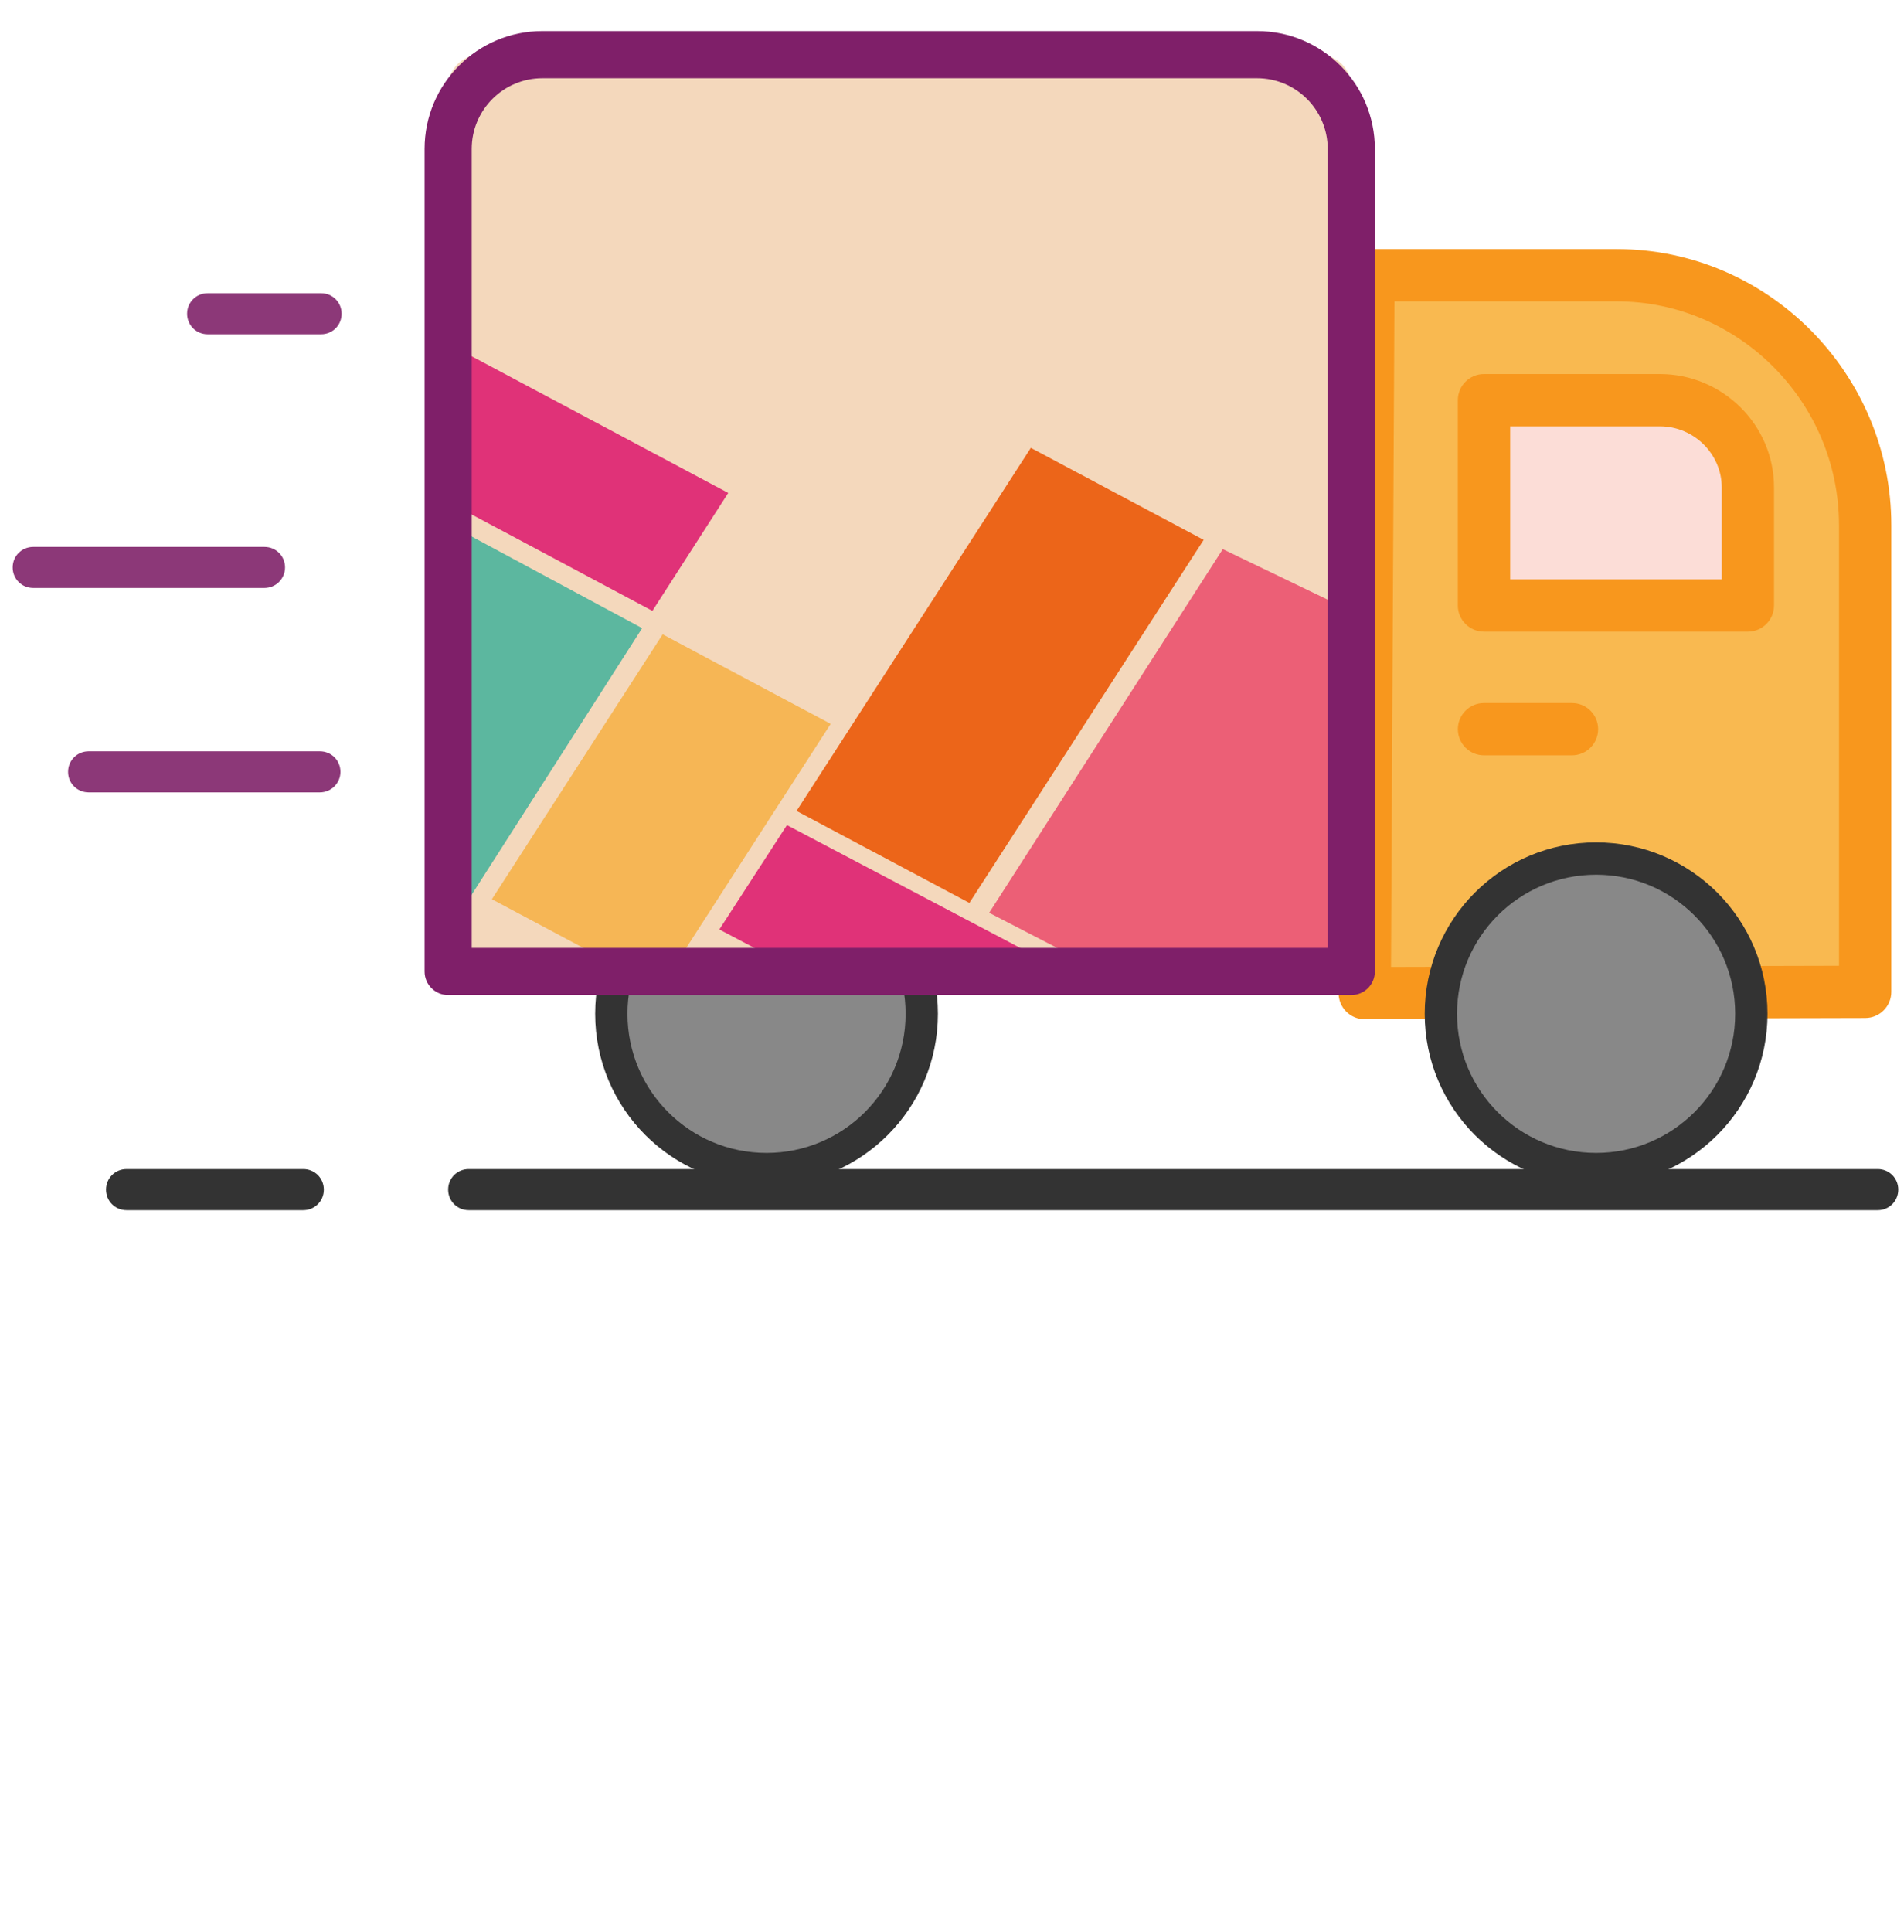
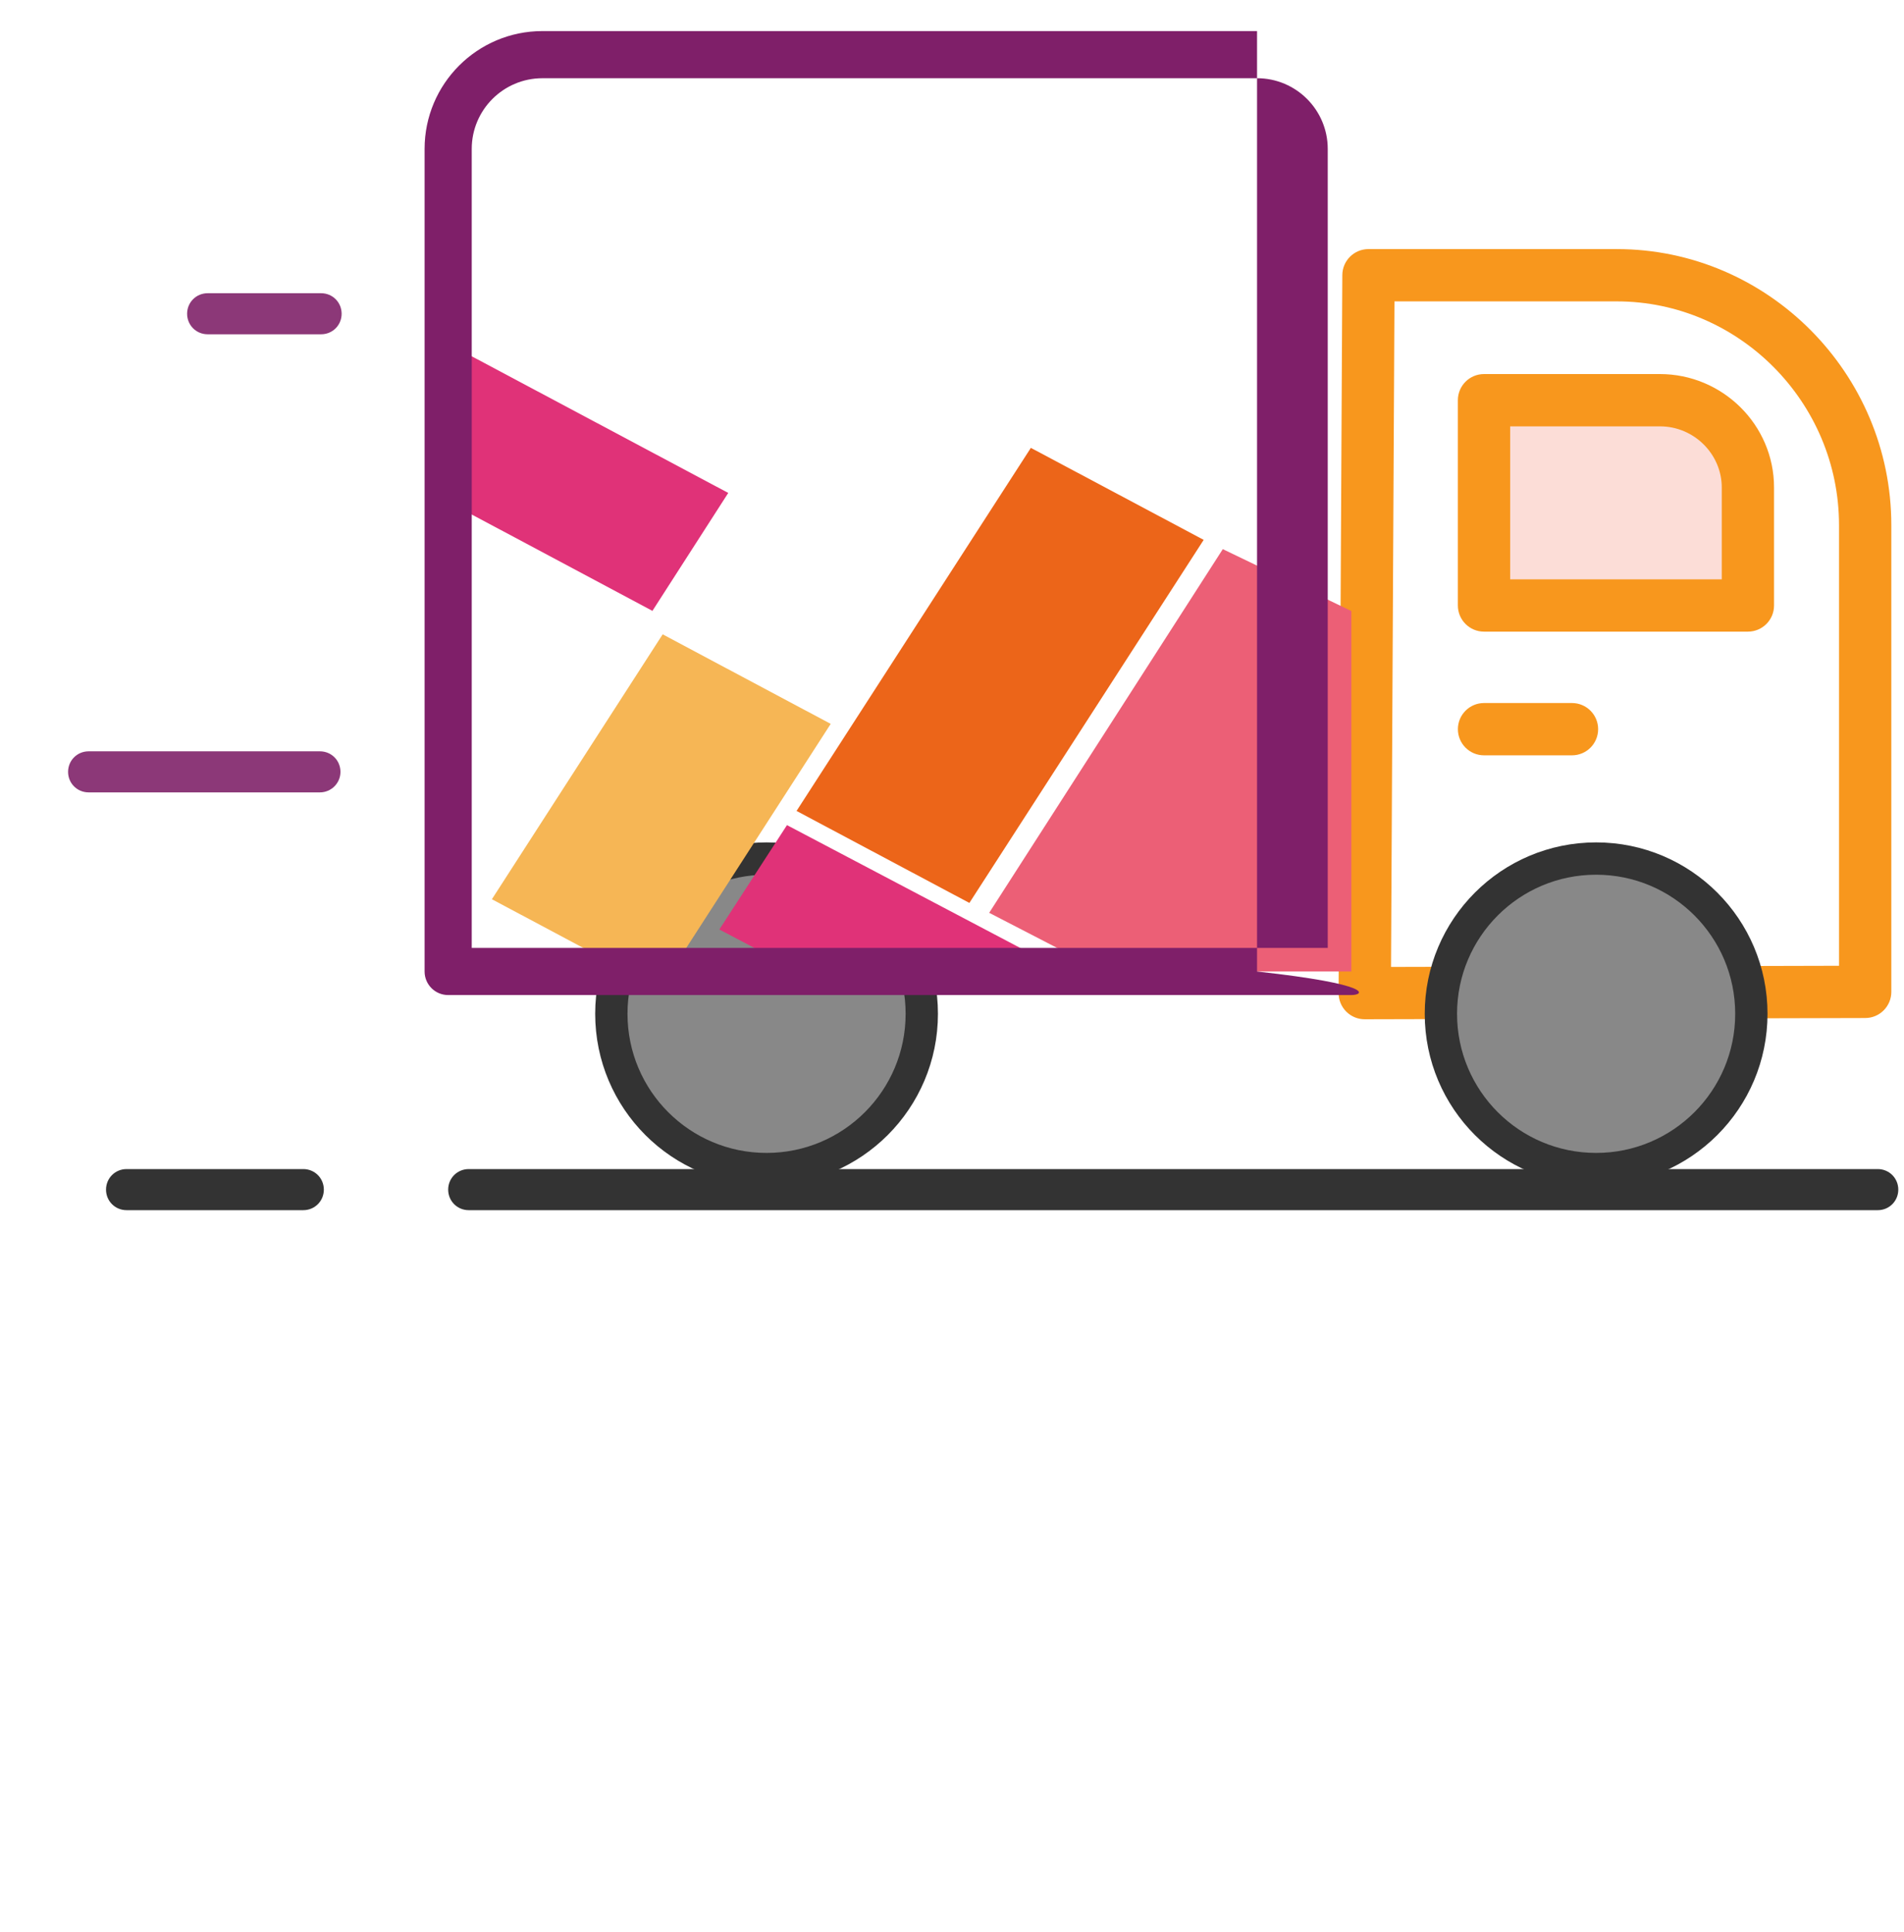
<svg xmlns="http://www.w3.org/2000/svg" width="70" height="71" viewBox="0 0 70 71" fill="none">
  <path d="M11.152 44.478H4.652C4.232 44.478 3.898 44.143 3.898 43.723C3.898 43.303 4.232 42.968 4.652 42.968H11.152C11.572 42.968 11.906 43.303 11.906 43.723C11.906 44.143 11.572 44.478 11.152 44.478Z" fill="#333333" />
  <path d="M69.036 44.478H17.231C16.811 44.478 16.477 44.143 16.477 43.723C16.477 43.303 16.811 42.968 17.231 42.968H69.036C69.456 42.968 69.79 43.303 69.79 43.723C69.79 44.143 69.456 44.478 69.036 44.478Z" fill="#333333" />
  <path d="M11.763 29.123H3.258C2.838 29.123 2.503 28.789 2.503 28.369C2.503 27.948 2.838 27.614 3.258 27.614H11.763C12.183 27.614 12.517 27.948 12.517 28.369C12.517 28.789 12.172 29.123 11.763 29.123Z" fill="#8C3878" />
-   <path d="M9.725 21.61H1.221C0.8 21.61 0.466 21.276 0.466 20.856C0.466 20.435 0.8 20.101 1.221 20.101H9.725C10.146 20.101 10.48 20.435 10.48 20.856C10.48 21.276 10.135 21.61 9.725 21.61Z" fill="#8C3878" />
  <path d="M11.806 12.286H7.634C7.214 12.286 6.879 11.952 6.879 11.532C6.879 11.111 7.214 10.777 7.634 10.777H11.806C12.226 10.777 12.56 11.111 12.56 11.532C12.56 11.952 12.226 12.286 11.806 12.286Z" fill="#8C3878" />
-   <path fill-rule="evenodd" clip-rule="evenodd" d="M68.572 36.455V19.302C68.572 14.252 64.461 10.116 59.442 10.116H50.311L50.174 36.501L68.572 36.455Z" fill="#F9B950" />
  <path fill-rule="evenodd" clip-rule="evenodd" d="M59.442 11.077C63.925 11.077 67.611 14.777 67.611 19.302V35.496L51.141 35.538L51.267 11.077H59.442ZM69.534 19.302C69.534 13.727 64.998 9.155 59.442 9.155H50.311C49.782 9.155 49.353 9.582 49.35 10.111L49.213 36.496C49.212 36.752 49.313 36.998 49.494 37.18C49.675 37.361 49.92 37.463 50.177 37.462L68.575 37.416C69.105 37.415 69.534 36.985 69.534 36.455V19.302Z" fill="#F8971D" />
  <path d="M64.261 17.915V22.255H54.56V14.709H61.027C62.803 14.709 64.261 16.152 64.261 17.915Z" fill="#FCDDD7" />
  <path fill-rule="evenodd" clip-rule="evenodd" d="M61.027 15.67C62.281 15.67 63.3 16.691 63.3 17.915V21.293H55.521V15.67H61.027ZM65.222 17.915C65.222 15.612 63.326 13.748 61.027 13.748H54.559C54.029 13.748 53.598 14.178 53.598 14.709V22.254C53.598 22.785 54.029 23.215 54.559 23.215H64.261C64.792 23.215 65.222 22.785 65.222 22.254V17.915Z" fill="#F8971D" />
  <path fill-rule="evenodd" clip-rule="evenodd" d="M58.755 26.8C58.755 26.269 58.324 25.839 57.793 25.839H54.56C54.029 25.839 53.599 26.269 53.599 26.8C53.599 27.331 54.029 27.761 54.56 27.761H57.793C58.324 27.761 58.755 27.331 58.755 26.8Z" fill="#F8971D" />
  <path fill-rule="evenodd" clip-rule="evenodd" d="M64.388 37.261C64.388 40.414 61.833 42.968 58.681 42.968C55.526 42.968 52.974 40.414 52.974 37.261C52.974 34.111 55.526 31.555 58.681 31.555C61.833 31.555 64.388 34.111 64.388 37.261Z" fill="#888888" stroke="#333333" stroke-width="1.188" stroke-linecap="round" stroke-linejoin="round" />
  <path fill-rule="evenodd" clip-rule="evenodd" d="M33.889 37.261C33.889 40.414 31.335 42.968 28.183 42.968C25.028 42.968 22.476 40.414 22.476 37.261C22.476 34.111 25.028 31.555 28.183 31.555C31.335 31.555 33.889 34.111 33.889 37.261Z" fill="#888888" stroke="#333333" stroke-width="1.188" stroke-linecap="round" stroke-linejoin="round" />
-   <path d="M16.477 3.196C16.477 2.54 17.009 2.008 17.665 2.008H48.492C49.149 2.008 49.681 2.54 49.681 3.196V35.705H16.477V3.196Z" fill="#F4D8BC" />
  <path fill-rule="evenodd" clip-rule="evenodd" d="M35.639 33.186L29.285 29.805L37.899 16.461L44.253 19.842L35.639 33.186Z" fill="#EC6519" />
  <path d="M16.477 18.448L23.986 22.452L26.774 18.117L16.477 12.634V18.448Z" fill="#E03278" />
-   <path d="M16.477 34.236L23.609 23.087L16.477 19.254V34.236Z" fill="#5CB79F" />
  <path d="M24.672 35.705H23.07L18.084 33.05L24.363 23.314L30.541 26.605L24.672 35.705Z" fill="#F6B655" />
  <path d="M29.378 35.705L26.447 34.162L28.933 30.326L39.152 35.705H29.378Z" fill="#E03278" />
  <path d="M49.681 22.457L44.956 20.183L36.367 33.549L40.54 35.705H49.681V22.457Z" fill="#EC5F76" />
-   <path fill-rule="evenodd" clip-rule="evenodd" d="M15.61 5.474C15.61 3.081 17.55 1.142 19.943 1.142H46.215C48.608 1.142 50.547 3.081 50.547 5.474V35.706C50.547 36.184 50.159 36.572 49.681 36.572H16.477C15.998 36.572 15.61 36.184 15.61 35.706V5.474ZM19.943 2.875C18.507 2.875 17.343 4.039 17.343 5.474V34.839H48.814V5.474C48.814 4.039 47.65 2.875 46.215 2.875H19.943Z" fill="#7F1F69" />
+   <path fill-rule="evenodd" clip-rule="evenodd" d="M15.61 5.474C15.61 3.081 17.55 1.142 19.943 1.142H46.215V35.706C50.547 36.184 50.159 36.572 49.681 36.572H16.477C15.998 36.572 15.61 36.184 15.61 35.706V5.474ZM19.943 2.875C18.507 2.875 17.343 4.039 17.343 5.474V34.839H48.814V5.474C48.814 4.039 47.65 2.875 46.215 2.875H19.943Z" fill="#7F1F69" />
</svg>